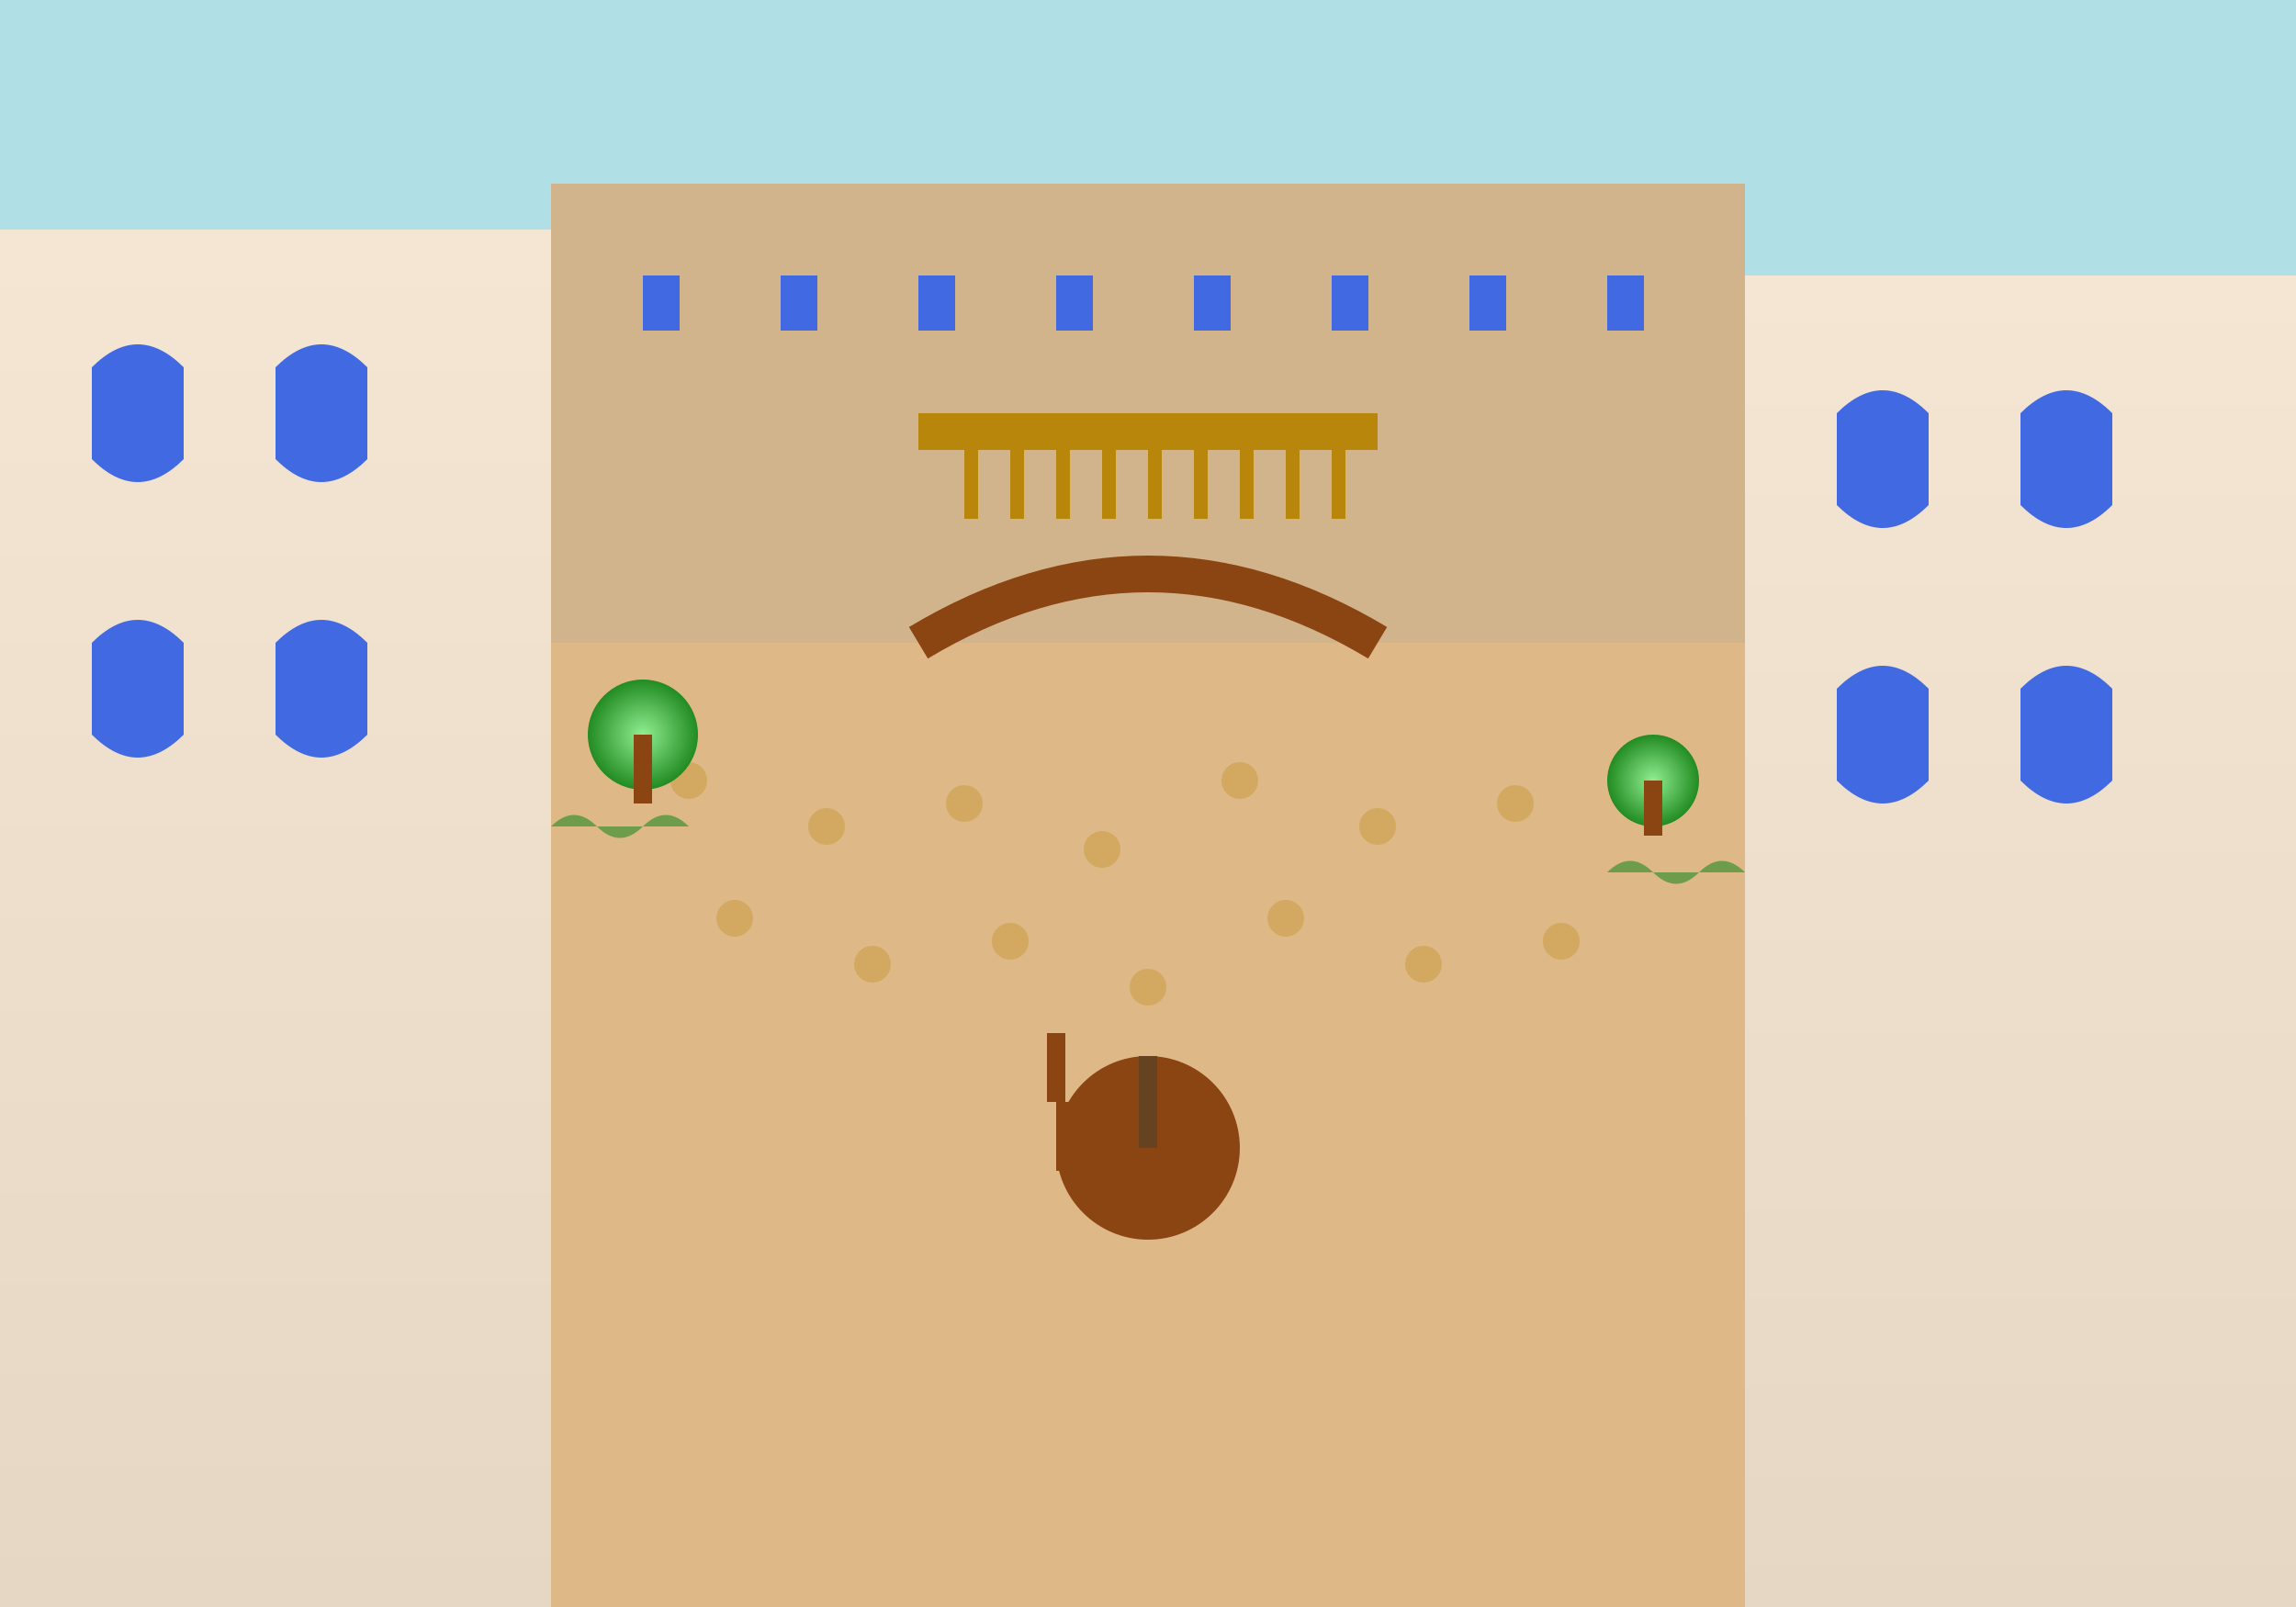
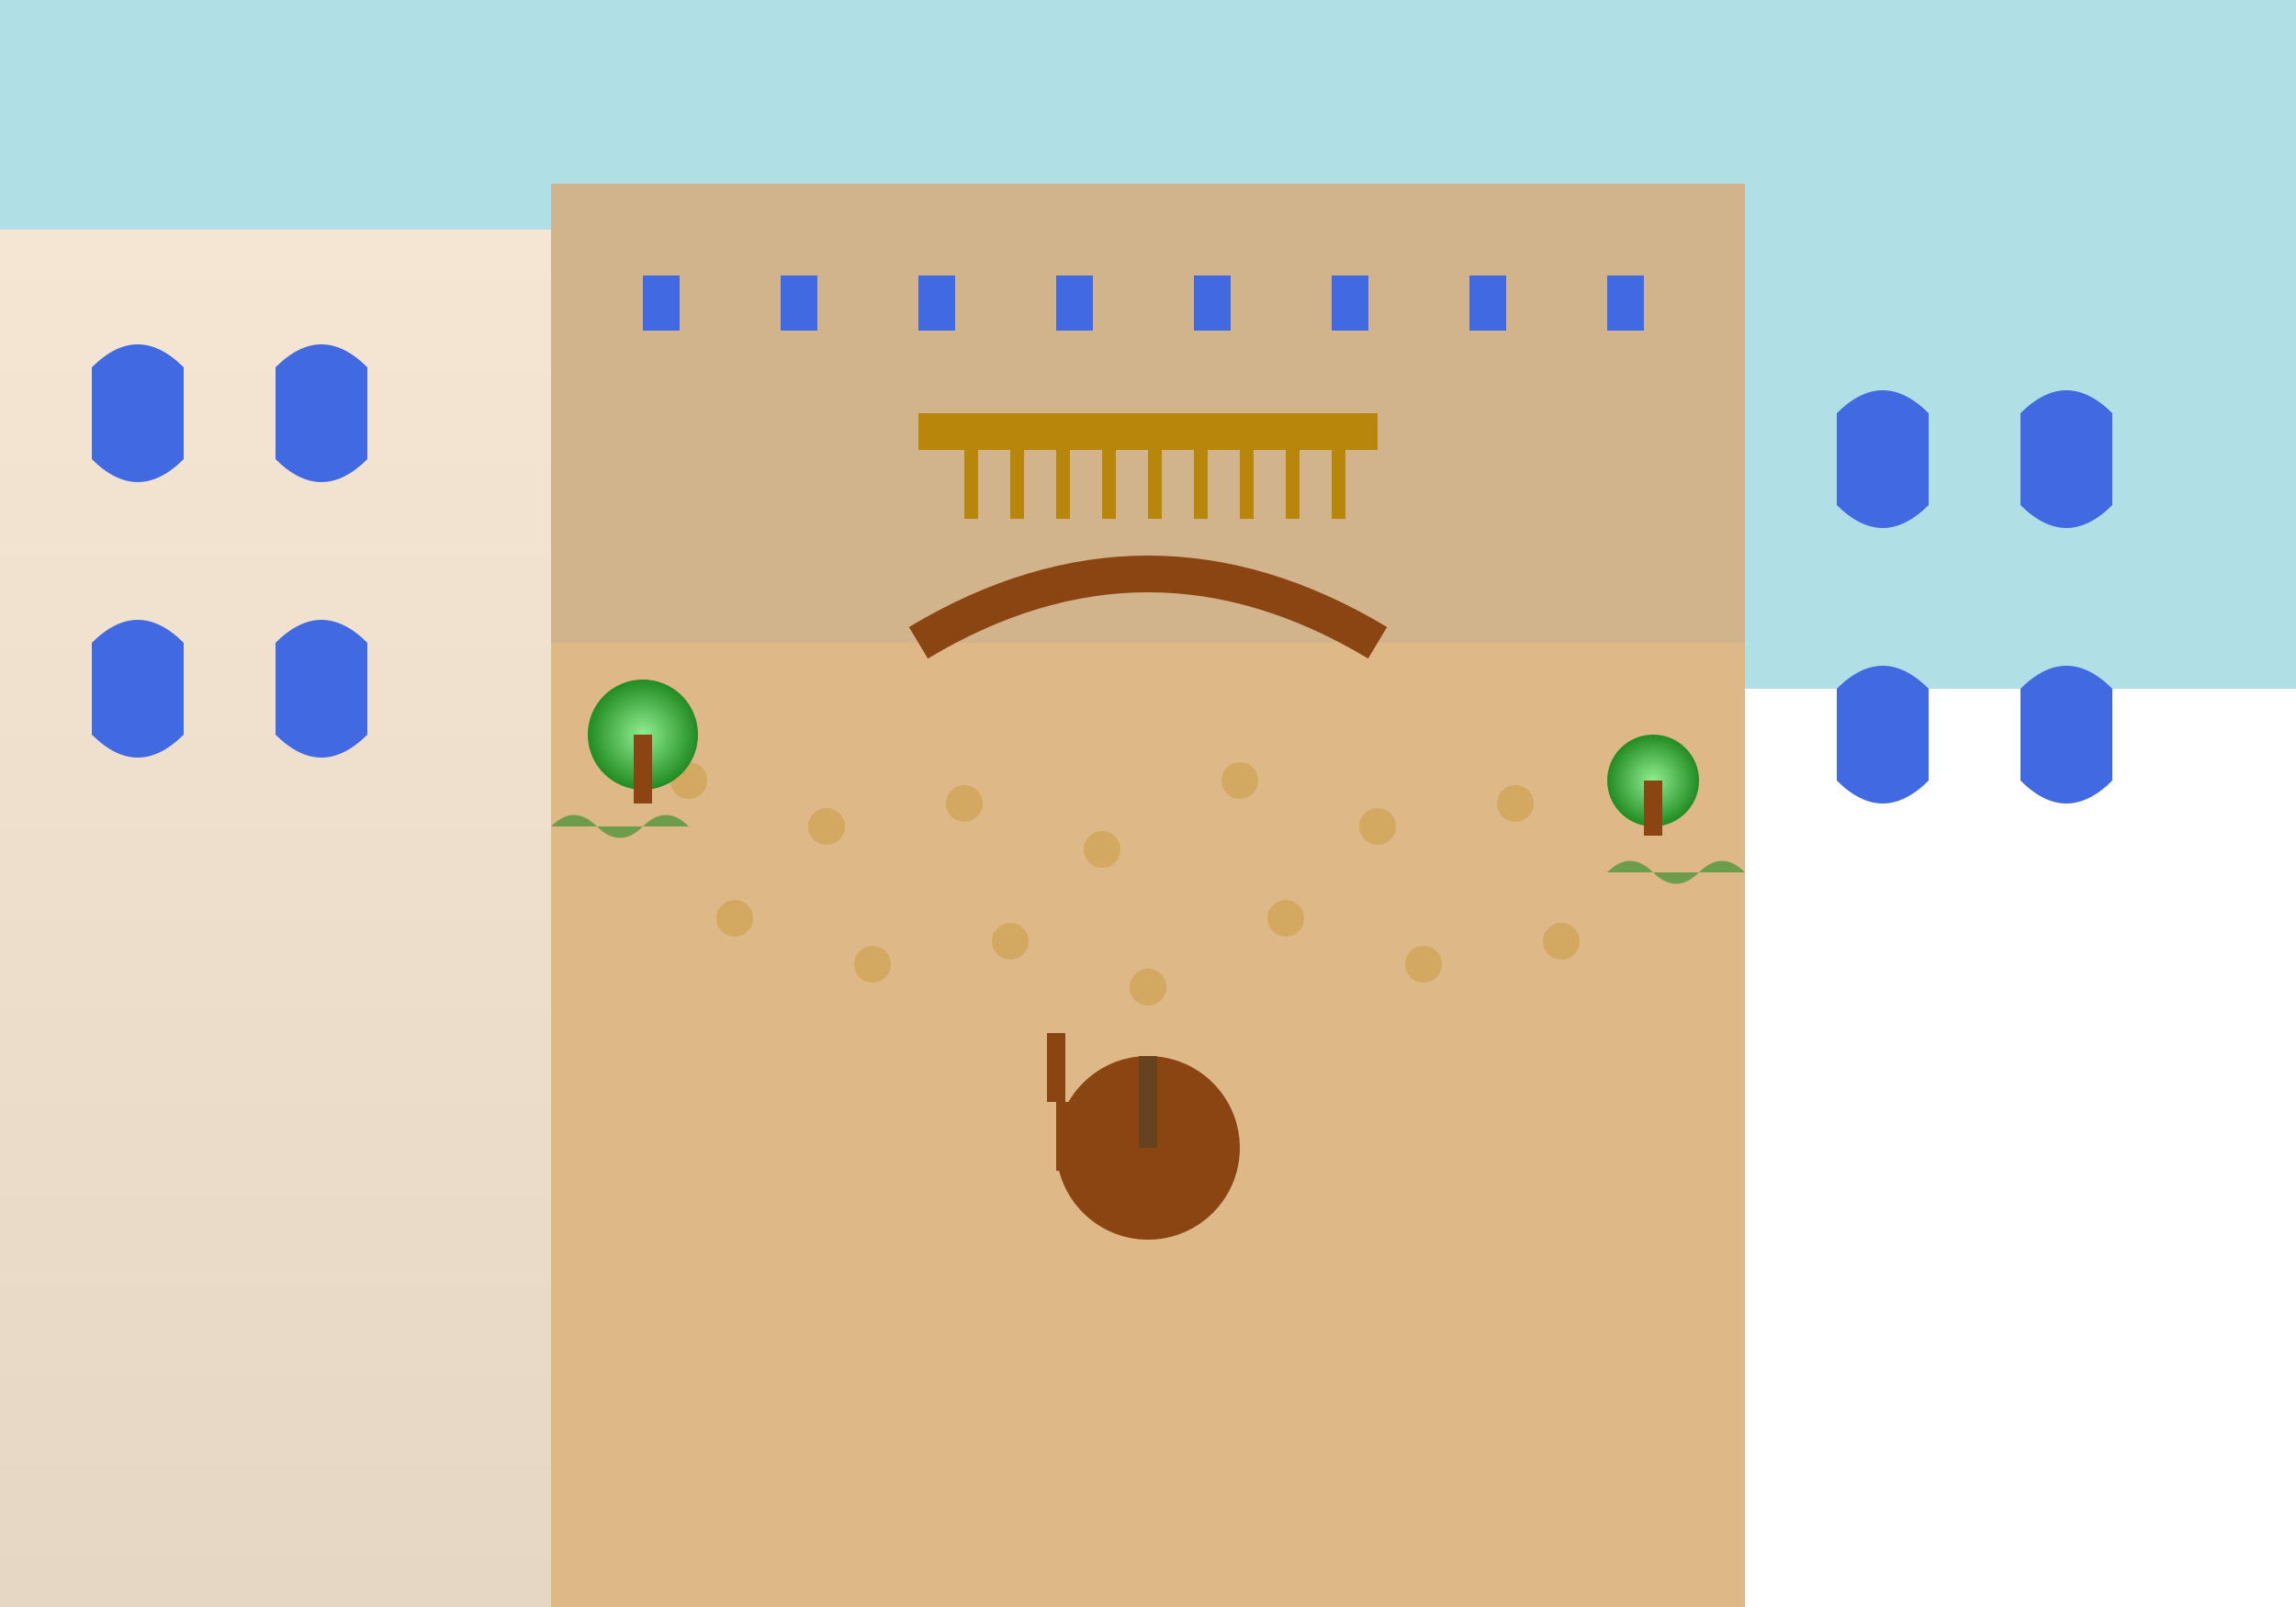
<svg xmlns="http://www.w3.org/2000/svg" viewBox="0 0 500 350">
  <defs>
    <linearGradient id="buildingFront" x1="0%" y1="0%" x2="0%" y2="100%">
      <stop offset="0%" style="stop-color:#F5E6D3;stop-opacity:1" />
      <stop offset="100%" style="stop-color:#E6D7C4;stop-opacity:1" />
    </linearGradient>
    <radialGradient id="foliageGradient" cx="50%" cy="50%">
      <stop offset="0%" style="stop-color:#90EE90;stop-opacity:1" />
      <stop offset="100%" style="stop-color:#228B22;stop-opacity:1" />
    </radialGradient>
  </defs>
  <rect width="500" height="150" fill="#B0E0E6" />
  <rect x="0" y="50" width="120" height="300" fill="url(#buildingFront)" />
-   <rect x="380" y="60" width="120" height="290" fill="url(#buildingFront)" />
  <rect x="120" y="40" width="260" height="100" fill="#D2B48C" />
  <rect x="120" y="140" width="260" height="210" fill="#DEB887" />
  <g fill="#B8860B" opacity="0.3">
    <circle cx="150" cy="170" r="4" />
    <circle cx="180" cy="180" r="4" />
    <circle cx="210" cy="175" r="4" />
    <circle cx="240" cy="185" r="4" />
    <circle cx="270" cy="170" r="4" />
    <circle cx="300" cy="180" r="4" />
    <circle cx="330" cy="175" r="4" />
    <circle cx="160" cy="200" r="4" />
    <circle cx="190" cy="210" r="4" />
    <circle cx="220" cy="205" r="4" />
    <circle cx="250" cy="215" r="4" />
    <circle cx="280" cy="200" r="4" />
    <circle cx="310" cy="210" r="4" />
    <circle cx="340" cy="205" r="4" />
  </g>
  <g fill="#4169E1">
    <path d="M 20 80 Q 30 70 40 80 L 40 100 Q 30 110 20 100 Z" />
    <path d="M 60 80 Q 70 70 80 80 L 80 100 Q 70 110 60 100 Z" />
    <path d="M 20 140 Q 30 130 40 140 L 40 160 Q 30 170 20 160 Z" />
    <path d="M 60 140 Q 70 130 80 140 L 80 160 Q 70 170 60 160 Z" />
  </g>
  <g fill="#4169E1">
    <path d="M 400 90 Q 410 80 420 90 L 420 110 Q 410 120 400 110 Z" />
    <path d="M 440 90 Q 450 80 460 90 L 460 110 Q 450 120 440 110 Z" />
    <path d="M 400 150 Q 410 140 420 150 L 420 170 Q 410 180 400 170 Z" />
    <path d="M 440 150 Q 450 140 460 150 L 460 170 Q 450 180 440 170 Z" />
  </g>
  <rect x="140" y="60" width="8" height="12" fill="#4169E1" />
  <rect x="170" y="60" width="8" height="12" fill="#4169E1" />
  <rect x="200" y="60" width="8" height="12" fill="#4169E1" />
  <rect x="230" y="60" width="8" height="12" fill="#4169E1" />
  <rect x="260" y="60" width="8" height="12" fill="#4169E1" />
  <rect x="290" y="60" width="8" height="12" fill="#4169E1" />
  <rect x="320" y="60" width="8" height="12" fill="#4169E1" />
  <rect x="350" y="60" width="8" height="12" fill="#4169E1" />
  <circle cx="140" cy="160" r="12" fill="url(#foliageGradient)" />
  <rect x="138" y="160" width="4" height="15" fill="#8B4513" />
  <circle cx="360" cy="170" r="10" fill="url(#foliageGradient)" />
  <rect x="358" y="170" width="4" height="12" fill="#8B4513" />
  <g fill="#228B22" opacity="0.6">
    <path d="M 120 180 Q 125 175 130 180 Q 135 185 140 180 Q 145 175 150 180" />
    <path d="M 350 190 Q 355 185 360 190 Q 365 195 370 190 Q 375 185 380 190" />
  </g>
  <rect x="200" y="90" width="100" height="8" fill="#B8860B" />
  <g fill="#B8860B">
    <rect x="210" y="98" width="3" height="15" />
    <rect x="220" y="98" width="3" height="15" />
    <rect x="230" y="98" width="3" height="15" />
    <rect x="240" y="98" width="3" height="15" />
    <rect x="250" y="98" width="3" height="15" />
    <rect x="260" y="98" width="3" height="15" />
    <rect x="270" y="98" width="3" height="15" />
    <rect x="280" y="98" width="3" height="15" />
    <rect x="290" y="98" width="3" height="15" />
  </g>
  <path d="M 200 140 Q 250 110 300 140" stroke="#8B4513" stroke-width="8" fill="none" />
  <circle cx="250" cy="250" r="20" fill="#8B4513" />
  <rect x="248" y="230" width="4" height="20" fill="#654321" />
  <rect x="230" y="240" width="12" height="15" fill="#8B4513" />
  <rect x="228" y="225" width="4" height="15" fill="#8B4513" />
</svg>